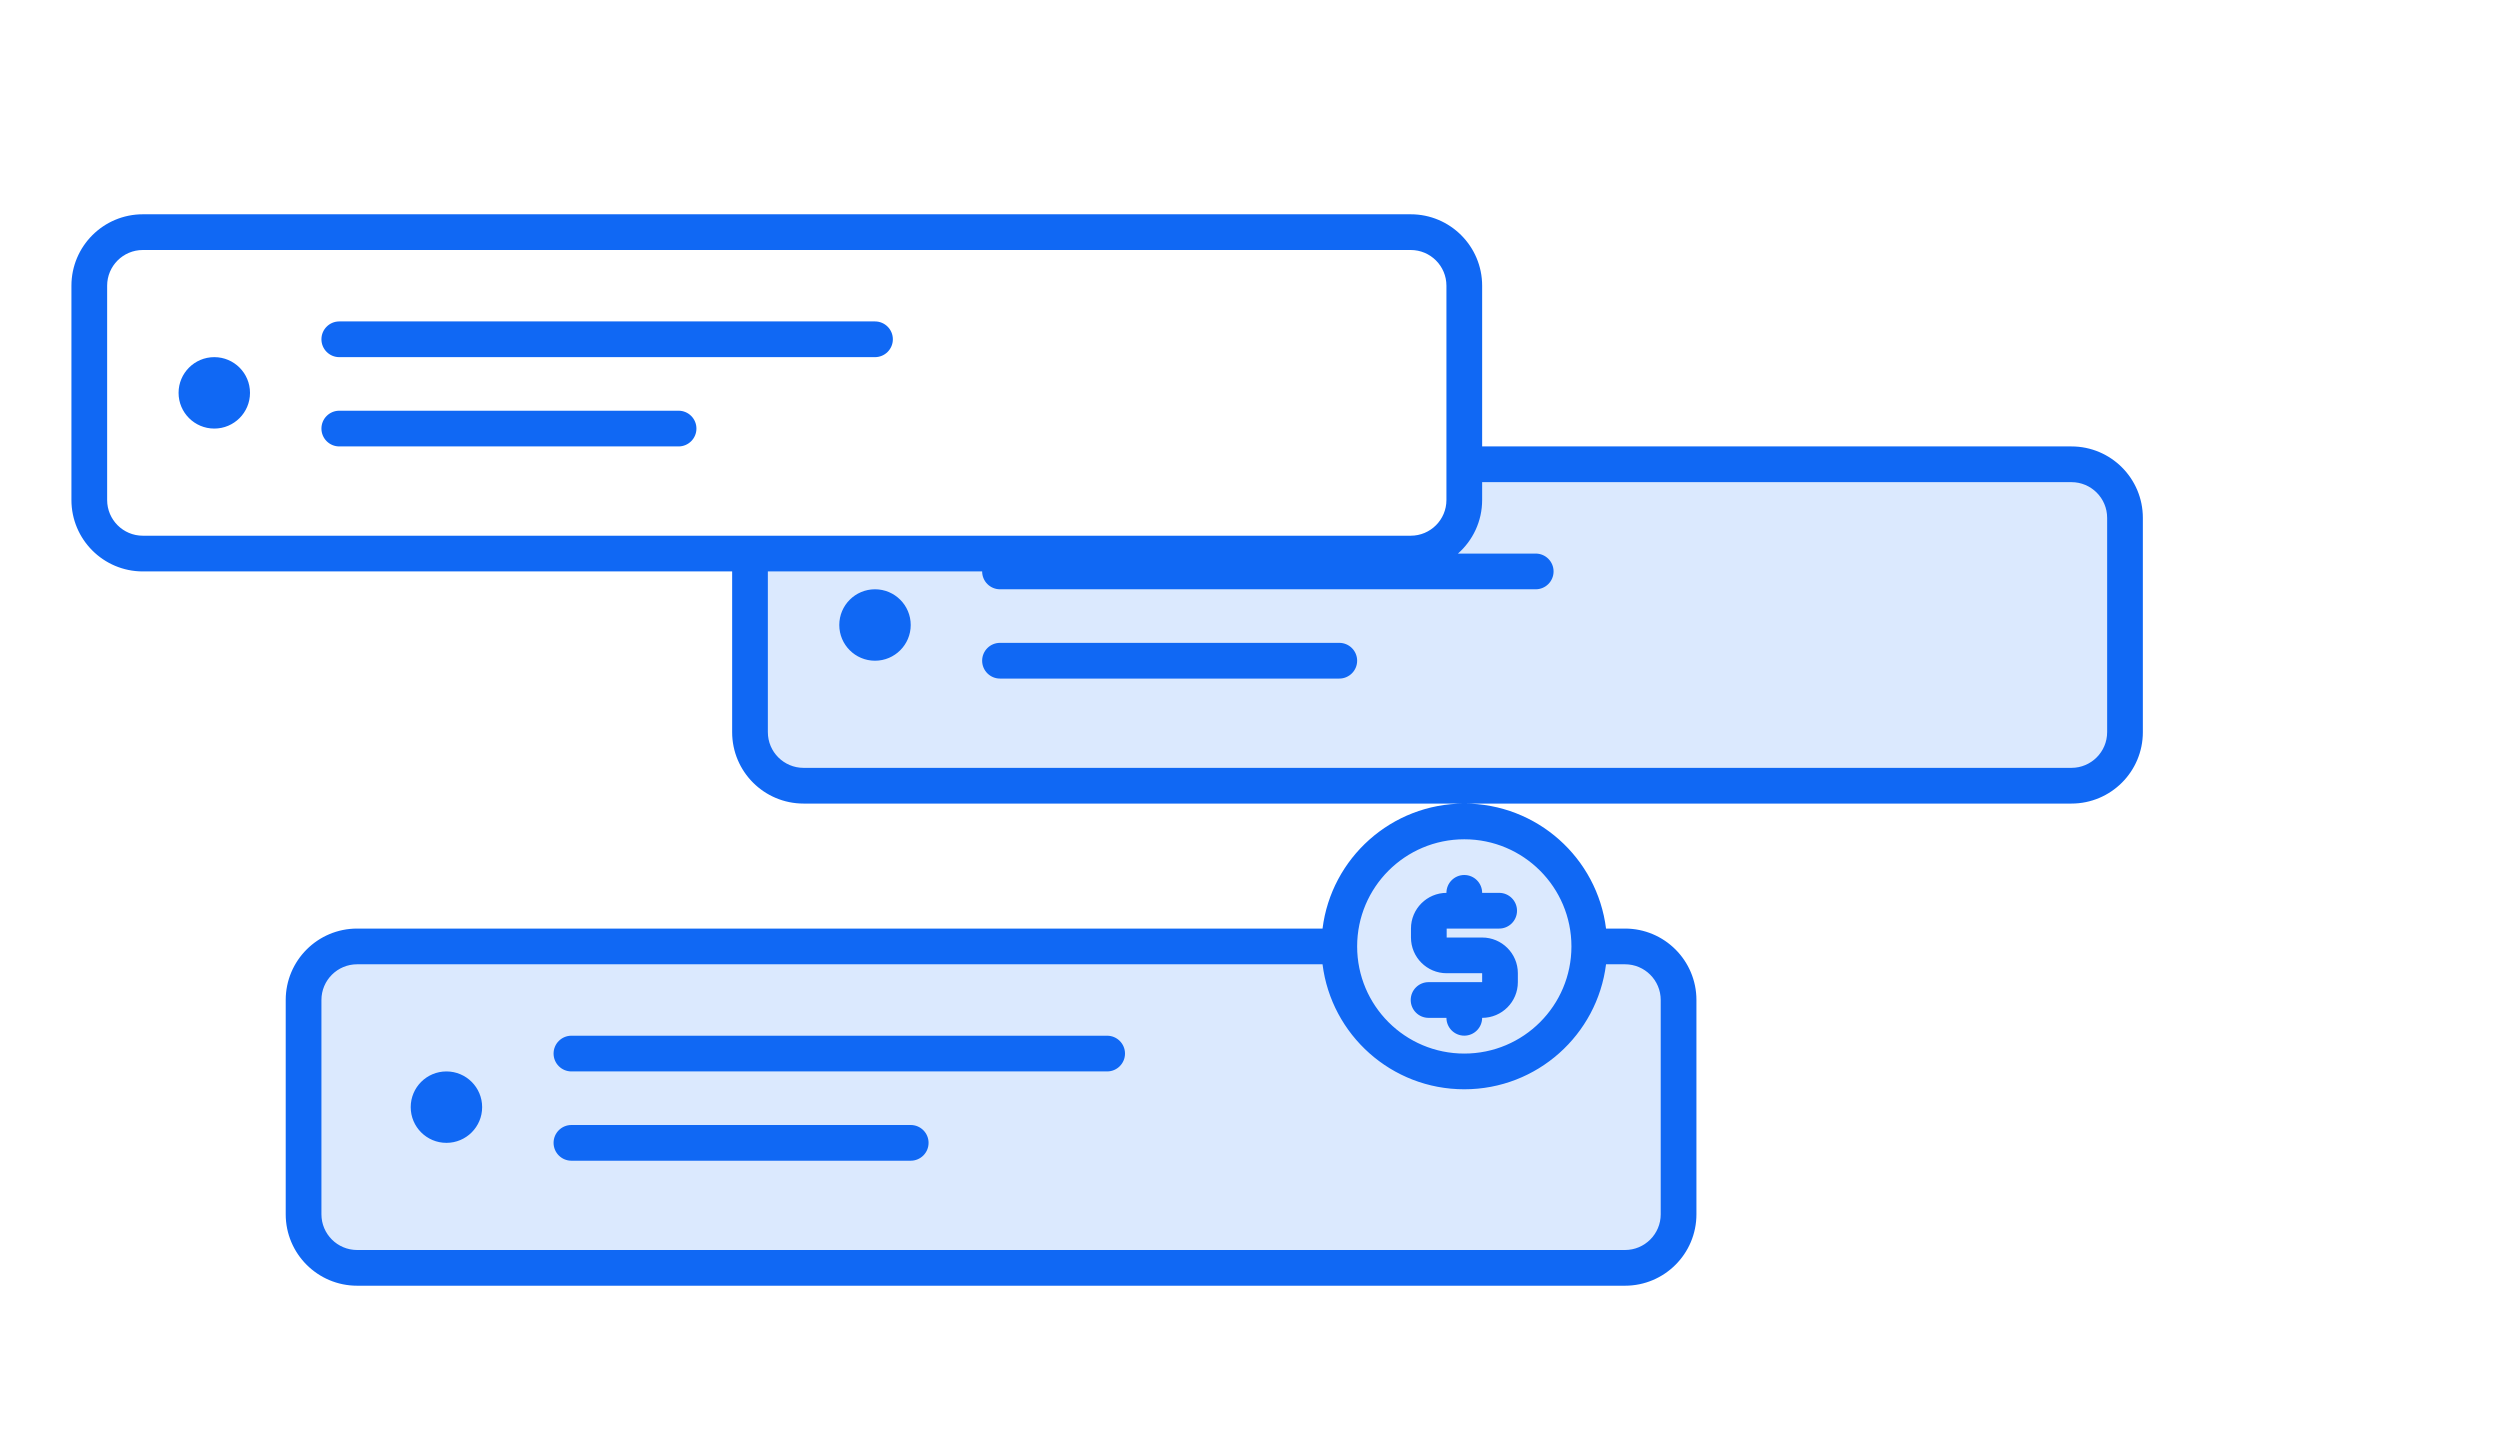
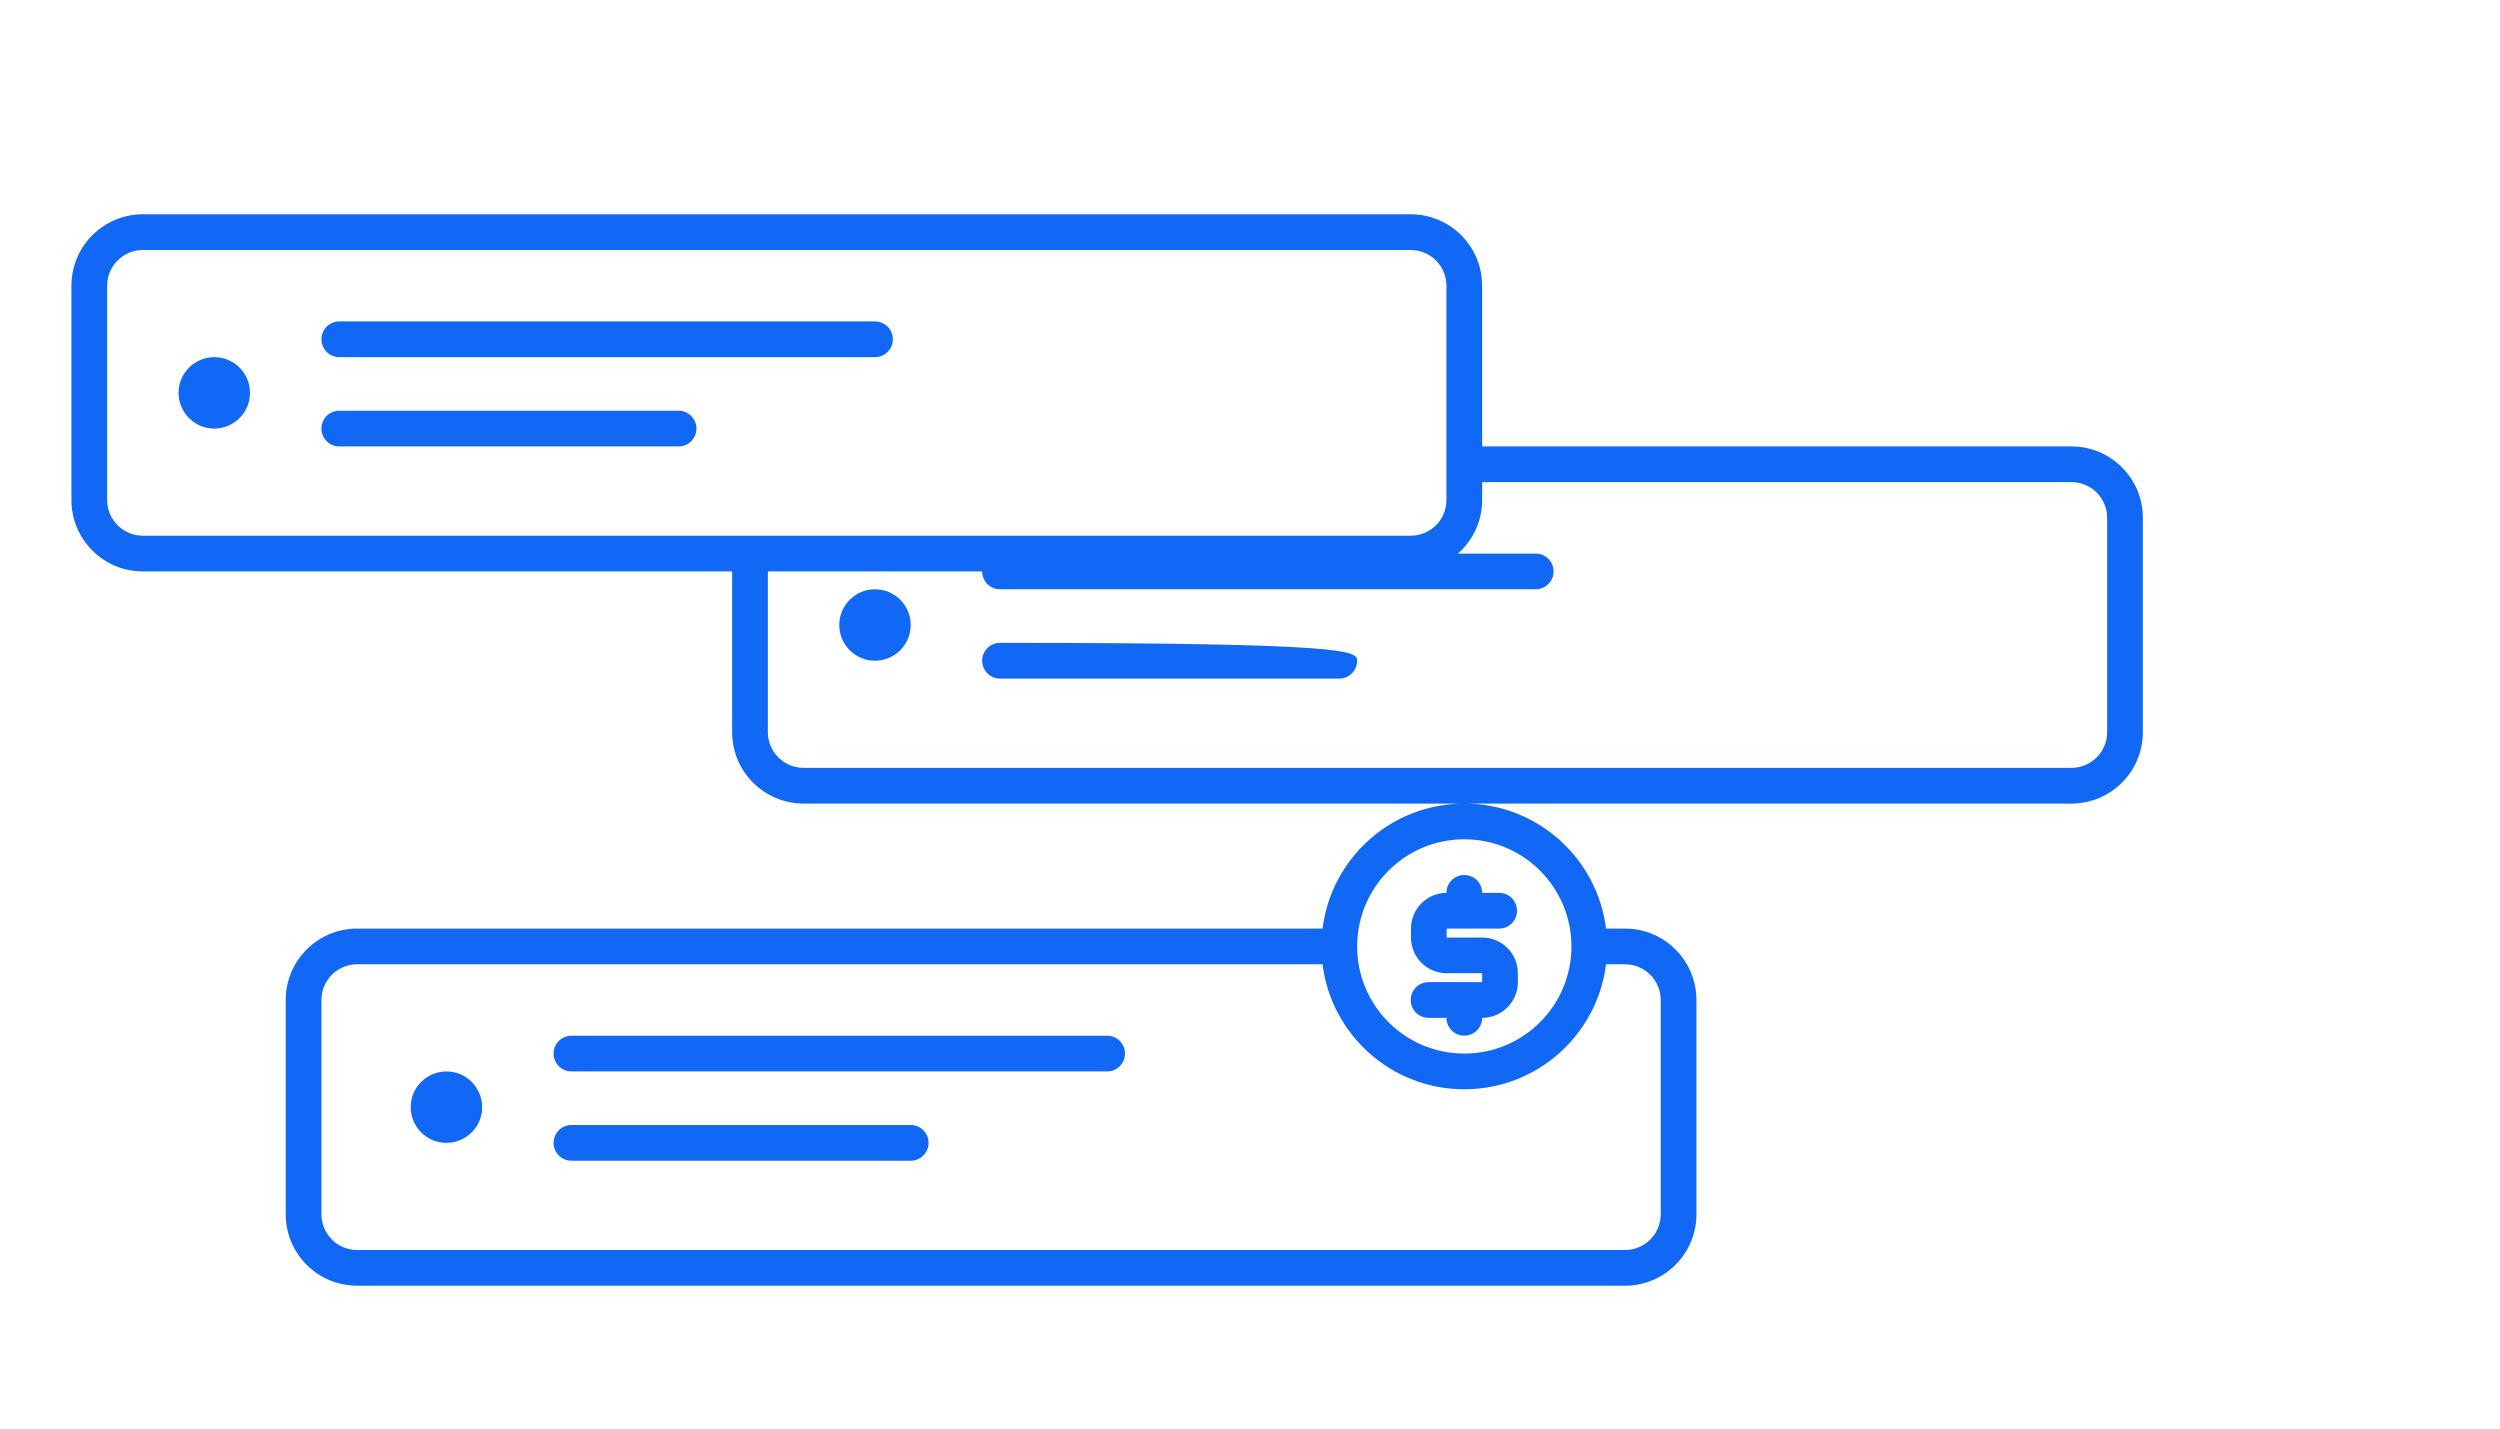
<svg xmlns="http://www.w3.org/2000/svg" width="140px" height="80px" viewBox="0 0 140 80" version="1.1">
  <title>Life_of_a_Loan</title>
  <desc>Created with Sketch.</desc>
  <g id="icons" stroke="none" stroke-width="1" fill="none" fill-rule="evenodd">
    <g id="ICONS" transform="translate(-380, -324)">
      <g id="Life_of_a_Loan" transform="translate(380, 324)">
        <g transform="translate(4, 12)" id="形状结合">
-           <path d="M71,41 C71,37.134 74.134,34 78,34 C81.866,34 85,37.134 85,41 L88,41 C89.105,41 90,41.895 90,43 L90,57 C90,58.105 89.105,59 88,59 L15,59 C13.895,59 13,58.105 13,57 L13,43 C13,41.895 13.895,41 15,41 L71,41 Z M38,19 L73,19 C75.761,19 78,16.761 78,14 L112,14 C113.657,14 115,15.343 115,17 L115,29 C115,30.657 113.657,32 112,32 L41,32 C39.343,32 38,30.657 38,29 L38,19 Z" fill="#DBE9FE" />
-           <path d="M70.062,42 L16,42 C14.895,42 14,42.895 14,44 L14,56 C14,57.105 14.895,58 16,58 L87,58 C88.105,58 89,57.105 89,56 L89,44 C89,42.895 88.105,42 87,42 L85.938,42 C85.446,45.946 82.08,49 78,49 C73.92,49 70.554,45.946 70.062,42 Z M85.938,40 L87,40 C89.209,40 91,41.791 91,44 L91,56 C91,58.209 89.209,60 87,60 L16,60 C13.791,60 12,58.209 12,56 L12,44 C12,41.791 13.791,40 16,40 L70.062,40 C70.554,36.054 73.92,33 78,33 C82.08,33 85.446,36.054 85.938,40 Z M77.646,19 L82,19 C82.552,19 83,19.448 83,20 C83,20.552 82.552,21 82,21 L52,21 C51.448,21 51,20.552 51,20 L39,20 L39,29 C39,30.105 39.895,31 41,31 L112,31 C113.105,31 114,30.105 114,29 L114,17 C114,15.895 113.105,15 112,15 L79,15 L79,16 C79,17.195 78.476,18.267 77.646,19 Z M79,13 L112,13 C114.209,13 116,14.791 116,17 L116,29 C116,31.209 114.209,33 112,33 L41,33 C38.791,33 37,31.209 37,29 L37,20 L4,20 C1.791,20 0,18.209 0,16 L0,4 C0,1.791 1.791,0 4,0 L75,0 C77.209,0 79,1.791 79,4 L79,13 Z M4,2 C2.895,2 2,2.895 2,4 L2,16 C2,17.105 2.895,18 4,18 L75,18 C76.105,18 77,17.105 77,16 L77,4 C77,2.895 76.105,2 75,2 L4,2 Z M15,6 L45,6 C45.552,6 46,6.448 46,7 C46,7.552 45.552,8 45,8 L15,8 C14.448,8 14,7.552 14,7 C14,6.448 14.448,6 15,6 Z M15,11 L34,11 C34.552,11 35,11.448 35,12 C35,12.552 34.552,13 34,13 L15,13 C14.448,13 14,12.552 14,12 C14,11.448 14.448,11 15,11 Z M8,12 C6.895,12 6,11.105 6,10 C6,8.895 6.895,8 8,8 C9.105,8 10,8.895 10,10 C10,11.105 9.105,12 8,12 Z M52,24 L71,24 C71.552,24 72,24.448 72,25 C72,25.552 71.552,26 71,26 L52,26 C51.448,26 51,25.552 51,25 C51,24.448 51.448,24 52,24 Z M45,25 C43.895,25 43,24.105 43,23 C43,21.895 43.895,21 45,21 C46.105,21 47,21.895 47,23 C47,24.105 46.105,25 45,25 Z M28,46 L58,46 C58.552,46 59,46.448 59,47 C59,47.552 58.552,48 58,48 L28,48 C27.448,48 27,47.552 27,47 C27,46.448 27.448,46 28,46 Z M28,51 L47,51 C47.552,51 48,51.448 48,52 C48,52.552 47.552,53 47,53 L28,53 C27.448,53 27,52.552 27,52 C27,51.448 27.448,51 28,51 Z M21,52 C19.895,52 19,51.105 19,50 C19,48.895 19.895,48 21,48 C22.105,48 23,48.895 23,50 C23,51.105 22.105,52 21,52 Z M78,47 C81.314,47 84,44.314 84,41 C84,37.686 81.314,35 78,35 C74.686,35 72,37.686 72,41 C72,44.314 74.686,47 78,47 Z M79,38 L79.953,38 C80.505,38 80.953,38.448 80.953,39 C80.953,39.552 80.505,40 79.953,40 L77.014,40 L77.014,40.501 L79,40.501 C80.105,40.501 81,41.396 81,42.501 L81,43 C81,44.105 80.105,45 79,45 C78.998,45.551 78.551,45.997 78,45.997 C77.449,45.997 77.002,45.551 77,45 L76,45 C75.448,45 75,44.552 75,44 C75,43.448 75.448,43 76,43 L79,43 L79,42.501 L77.014,42.501 C75.909,42.501 75.014,41.605 75.014,40.501 L75.014,40 C75.014,38.895 75.909,38 77.014,38 L79,38 L79,39 C79,39.552 78.552,40 78,40 C77.448,40 77,39.552 77,39 L77,38 C77,37.448 77.448,37 78,37 C78.552,37 79,37.448 79,38 Z" fill="#1068F4" fill-rule="nonzero" />
+           <path d="M70.062,42 L16,42 C14.895,42 14,42.895 14,44 L14,56 C14,57.105 14.895,58 16,58 L87,58 C88.105,58 89,57.105 89,56 L89,44 C89,42.895 88.105,42 87,42 L85.938,42 C85.446,45.946 82.08,49 78,49 C73.92,49 70.554,45.946 70.062,42 Z M85.938,40 L87,40 C89.209,40 91,41.791 91,44 L91,56 C91,58.209 89.209,60 87,60 L16,60 C13.791,60 12,58.209 12,56 L12,44 C12,41.791 13.791,40 16,40 L70.062,40 C70.554,36.054 73.92,33 78,33 C82.08,33 85.446,36.054 85.938,40 Z M77.646,19 L82,19 C82.552,19 83,19.448 83,20 C83,20.552 82.552,21 82,21 L52,21 C51.448,21 51,20.552 51,20 L39,20 L39,29 C39,30.105 39.895,31 41,31 L112,31 C113.105,31 114,30.105 114,29 L114,17 C114,15.895 113.105,15 112,15 L79,15 L79,16 C79,17.195 78.476,18.267 77.646,19 Z M79,13 L112,13 C114.209,13 116,14.791 116,17 L116,29 C116,31.209 114.209,33 112,33 L41,33 C38.791,33 37,31.209 37,29 L37,20 L4,20 C1.791,20 0,18.209 0,16 L0,4 C0,1.791 1.791,0 4,0 L75,0 C77.209,0 79,1.791 79,4 L79,13 Z M4,2 C2.895,2 2,2.895 2,4 L2,16 C2,17.105 2.895,18 4,18 L75,18 C76.105,18 77,17.105 77,16 L77,4 C77,2.895 76.105,2 75,2 L4,2 Z M15,6 L45,6 C45.552,6 46,6.448 46,7 C46,7.552 45.552,8 45,8 L15,8 C14.448,8 14,7.552 14,7 C14,6.448 14.448,6 15,6 Z M15,11 L34,11 C34.552,11 35,11.448 35,12 C35,12.552 34.552,13 34,13 L15,13 C14.448,13 14,12.552 14,12 C14,11.448 14.448,11 15,11 Z M8,12 C6.895,12 6,11.105 6,10 C6,8.895 6.895,8 8,8 C9.105,8 10,8.895 10,10 C10,11.105 9.105,12 8,12 Z M52,24 C71.552,24 72,24.448 72,25 C72,25.552 71.552,26 71,26 L52,26 C51.448,26 51,25.552 51,25 C51,24.448 51.448,24 52,24 Z M45,25 C43.895,25 43,24.105 43,23 C43,21.895 43.895,21 45,21 C46.105,21 47,21.895 47,23 C47,24.105 46.105,25 45,25 Z M28,46 L58,46 C58.552,46 59,46.448 59,47 C59,47.552 58.552,48 58,48 L28,48 C27.448,48 27,47.552 27,47 C27,46.448 27.448,46 28,46 Z M28,51 L47,51 C47.552,51 48,51.448 48,52 C48,52.552 47.552,53 47,53 L28,53 C27.448,53 27,52.552 27,52 C27,51.448 27.448,51 28,51 Z M21,52 C19.895,52 19,51.105 19,50 C19,48.895 19.895,48 21,48 C22.105,48 23,48.895 23,50 C23,51.105 22.105,52 21,52 Z M78,47 C81.314,47 84,44.314 84,41 C84,37.686 81.314,35 78,35 C74.686,35 72,37.686 72,41 C72,44.314 74.686,47 78,47 Z M79,38 L79.953,38 C80.505,38 80.953,38.448 80.953,39 C80.953,39.552 80.505,40 79.953,40 L77.014,40 L77.014,40.501 L79,40.501 C80.105,40.501 81,41.396 81,42.501 L81,43 C81,44.105 80.105,45 79,45 C78.998,45.551 78.551,45.997 78,45.997 C77.449,45.997 77.002,45.551 77,45 L76,45 C75.448,45 75,44.552 75,44 C75,43.448 75.448,43 76,43 L79,43 L79,42.501 L77.014,42.501 C75.909,42.501 75.014,41.605 75.014,40.501 L75.014,40 C75.014,38.895 75.909,38 77.014,38 L79,38 L79,39 C79,39.552 78.552,40 78,40 C77.448,40 77,39.552 77,39 L77,38 C77,37.448 77.448,37 78,37 C78.552,37 79,37.448 79,38 Z" fill="#1068F4" fill-rule="nonzero" />
        </g>
      </g>
    </g>
  </g>
</svg>